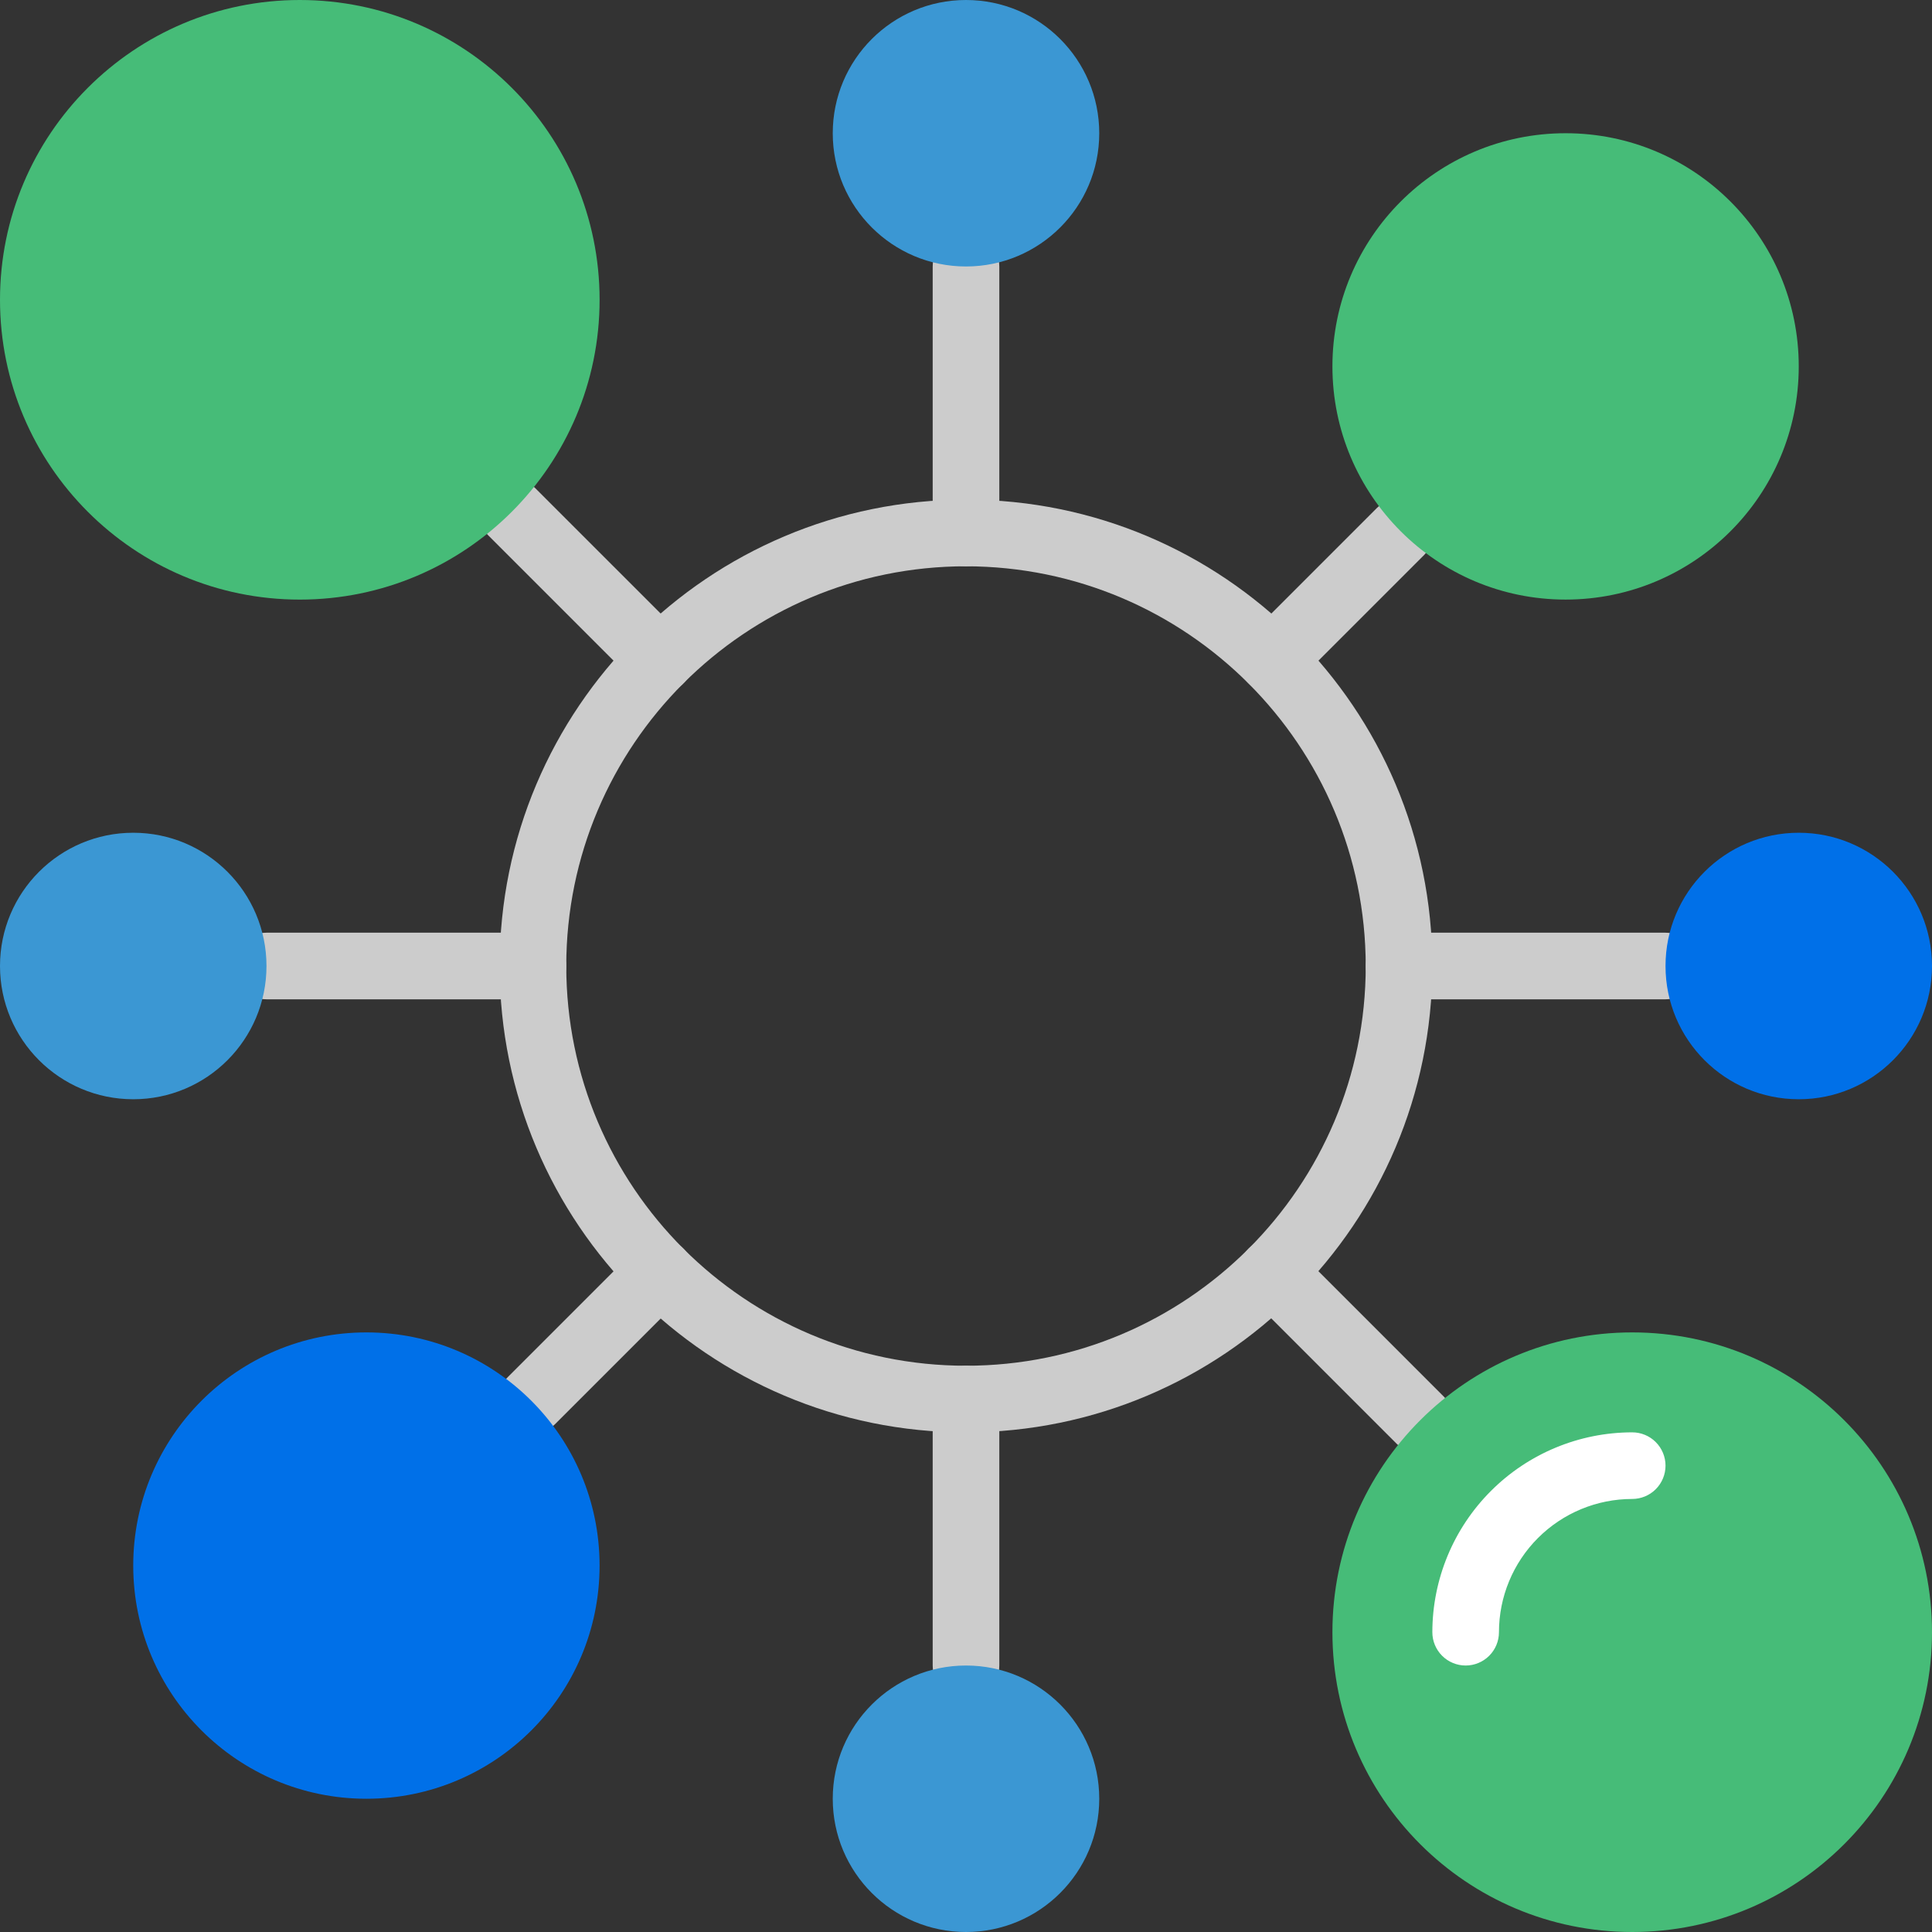
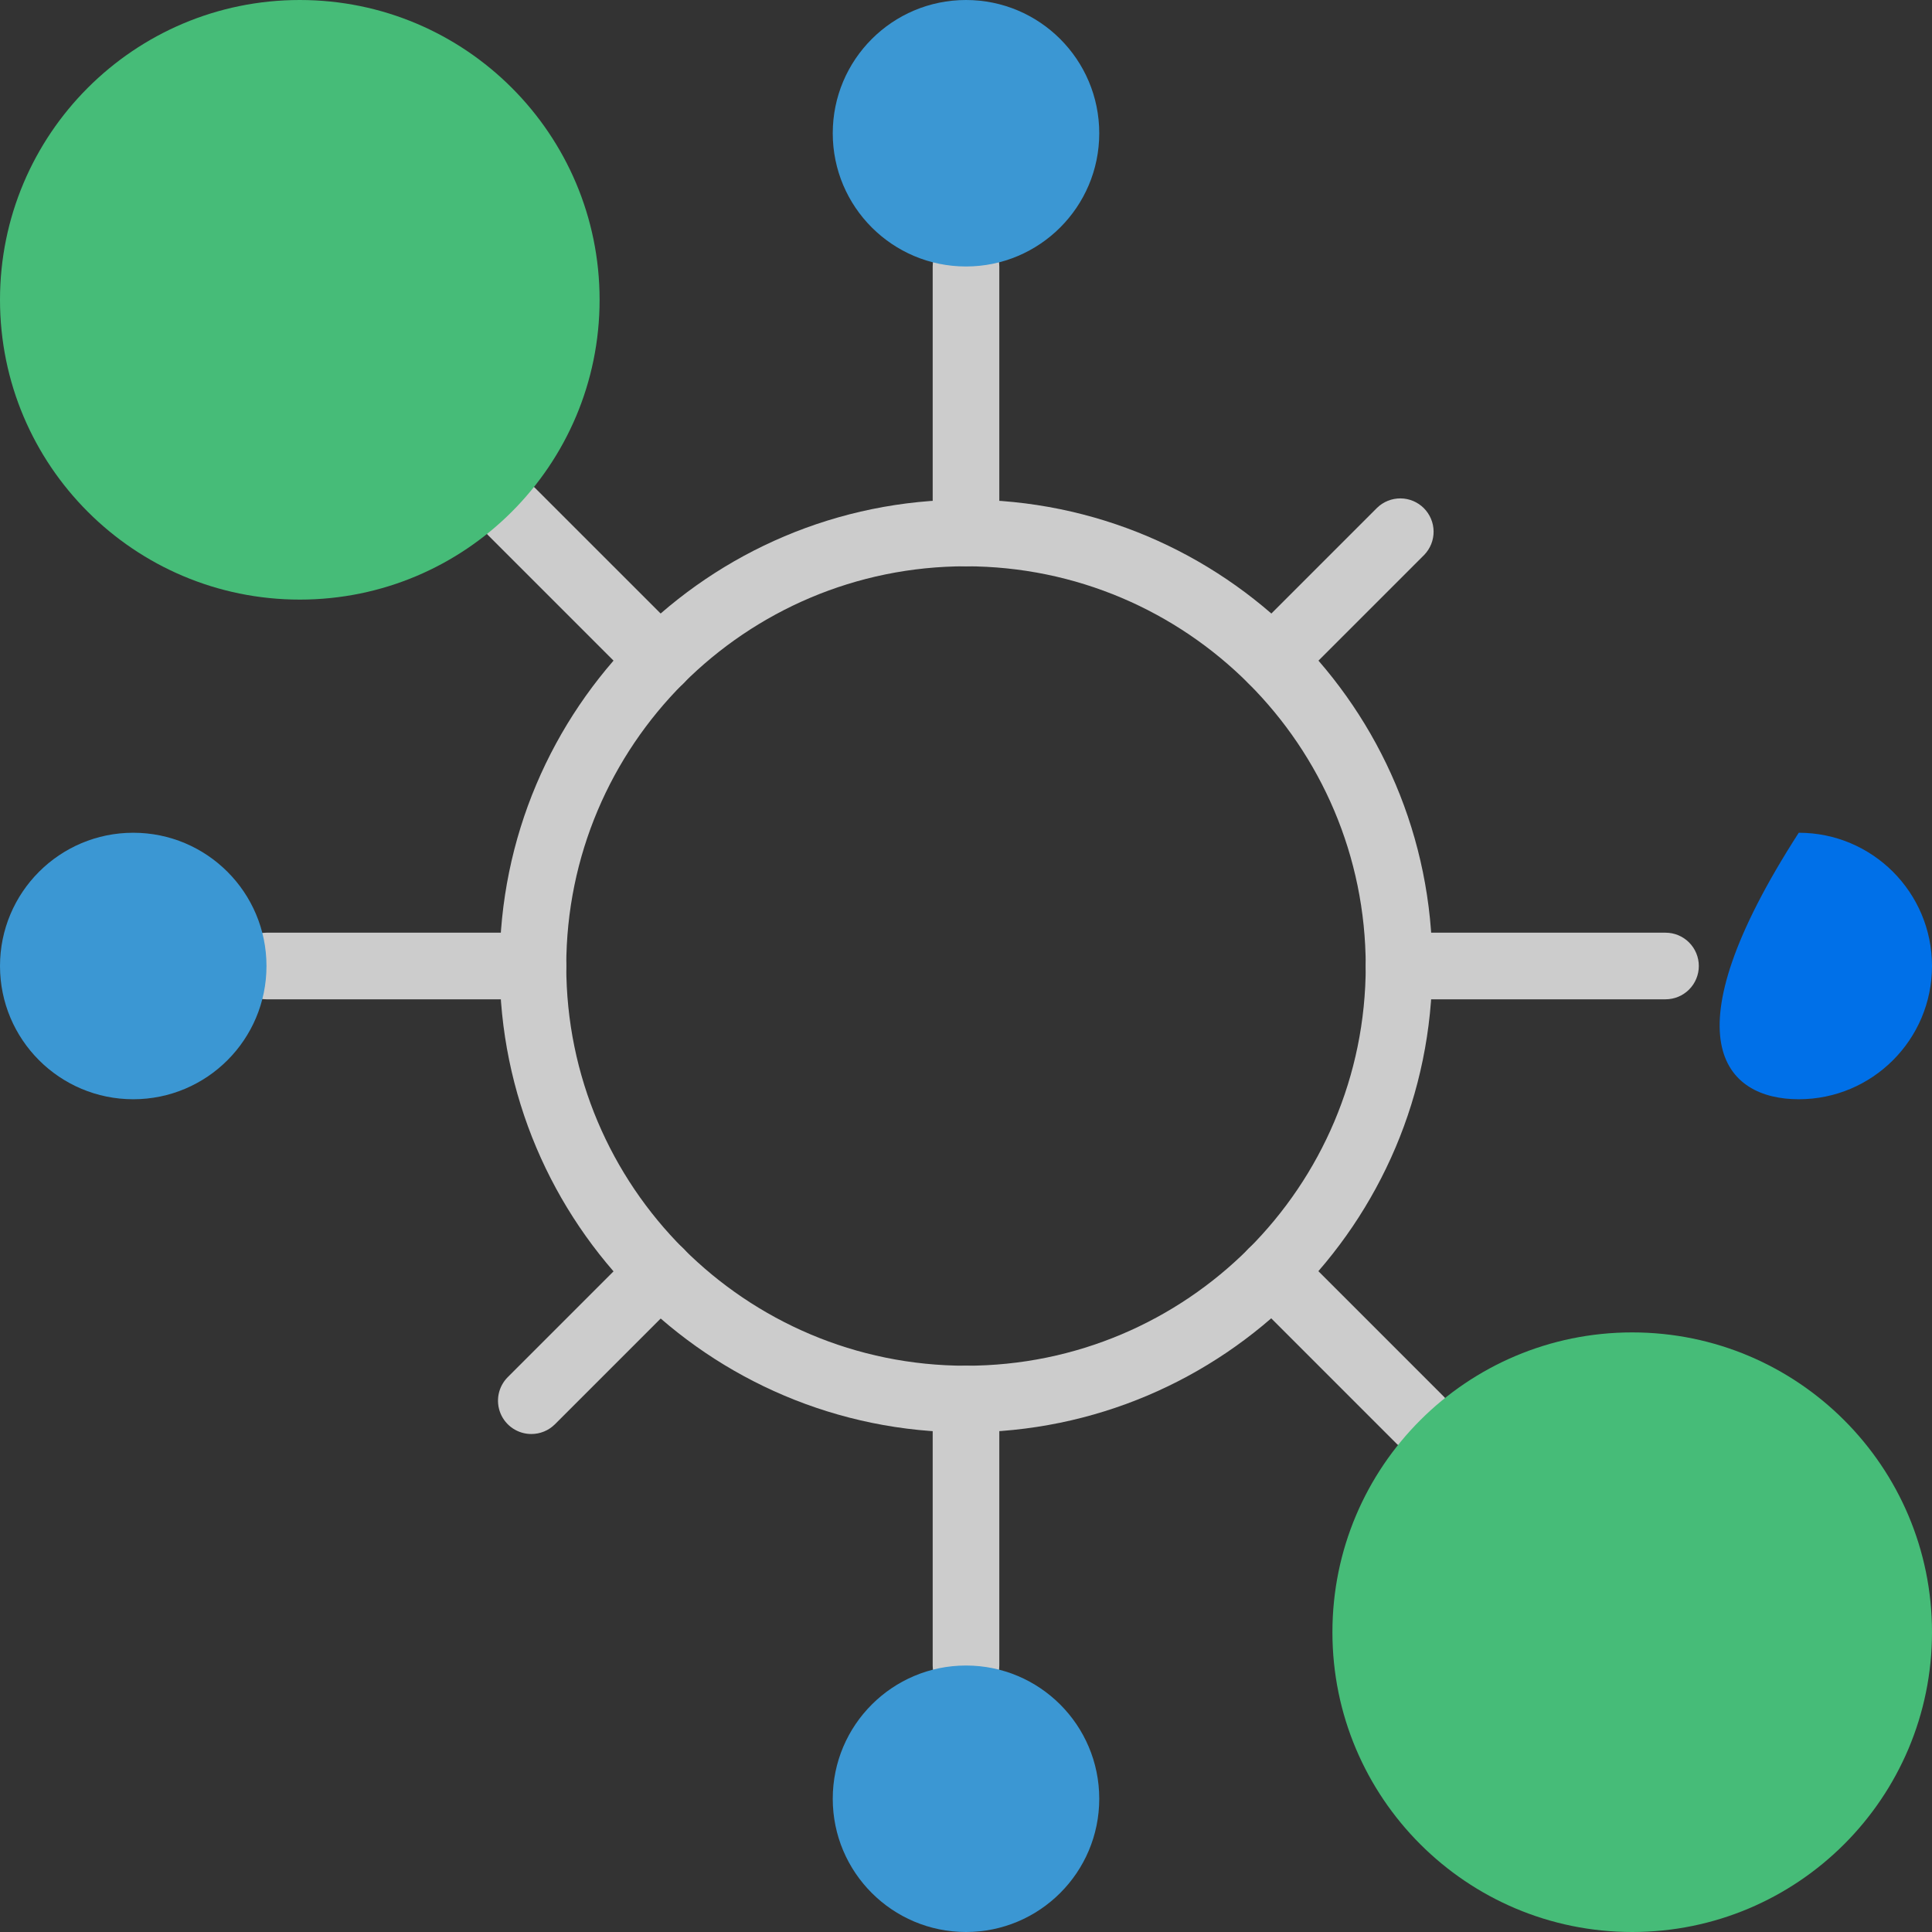
<svg xmlns="http://www.w3.org/2000/svg" width="100" height="100" viewBox="0 0 100 100" fill="none">
  <rect x="0" y="0" width="100" height="100" fill="#333333" stroke="none" />
  <path d="M27.586 51.724H13.793C13.336 51.724 12.897 51.542 12.574 51.219C12.251 50.896 12.069 50.457 12.069 50C12.069 49.543 12.251 49.104 12.574 48.781C12.897 48.457 13.336 48.276 13.793 48.276H27.586C28.043 48.276 28.482 48.457 28.805 48.781C29.129 49.104 29.31 49.543 29.31 50C29.31 50.457 29.129 50.896 28.805 51.219C28.482 51.542 28.043 51.724 27.586 51.724ZM86.207 51.724H72.414C71.956 51.724 71.518 51.542 71.195 51.219C70.871 50.896 70.689 50.457 70.689 50C70.689 49.543 70.871 49.104 71.195 48.781C71.518 48.457 71.956 48.276 72.414 48.276H86.207C86.664 48.276 87.103 48.457 87.426 48.781C87.749 49.104 87.931 49.543 87.931 50C87.931 50.457 87.749 50.896 87.426 51.219C87.103 51.542 86.664 51.724 86.207 51.724ZM50 87.931C49.543 87.931 49.104 87.749 48.781 87.426C48.457 87.103 48.276 86.664 48.276 86.207V72.414C48.276 71.956 48.457 71.518 48.781 71.195C49.104 70.871 49.543 70.689 50 70.689C50.457 70.689 50.896 70.871 51.219 71.195C51.542 71.518 51.724 71.956 51.724 72.414V86.207C51.724 86.664 51.542 87.103 51.219 87.426C50.896 87.749 50.457 87.931 50 87.931ZM50 29.31C49.543 29.31 49.104 29.129 48.781 28.805C48.457 28.482 48.276 28.043 48.276 27.586V13.793C48.276 13.336 48.457 12.897 48.781 12.574C49.104 12.251 49.543 12.069 50 12.069C50.457 12.069 50.896 12.251 51.219 12.574C51.542 12.897 51.724 13.336 51.724 13.793V27.586C51.724 28.043 51.542 28.482 51.219 28.805C50.896 29.129 50.457 29.31 50 29.31ZM34.155 35.879C33.698 35.879 33.259 35.697 32.936 35.374L25.264 27.702C25.099 27.543 24.968 27.352 24.877 27.142C24.787 26.932 24.739 26.705 24.737 26.476C24.735 26.247 24.779 26.02 24.866 25.809C24.952 25.597 25.08 25.404 25.242 25.242C25.404 25.08 25.597 24.952 25.809 24.866C26.02 24.779 26.247 24.735 26.476 24.737C26.705 24.739 26.932 24.787 27.142 24.877C27.352 24.968 27.543 25.099 27.702 25.264L35.374 32.936C35.615 33.177 35.779 33.484 35.846 33.819C35.912 34.153 35.878 34.5 35.748 34.815C35.617 35.13 35.396 35.399 35.113 35.589C34.829 35.778 34.496 35.879 34.155 35.879ZM73.517 75.241C73.06 75.241 72.621 75.059 72.298 74.736L64.626 67.064C64.302 66.74 64.121 66.301 64.122 65.843C64.122 65.385 64.304 64.946 64.628 64.623C64.952 64.3 65.391 64.118 65.849 64.119C66.307 64.12 66.746 64.302 67.069 64.626L74.741 72.298C74.982 72.539 75.147 72.847 75.213 73.181C75.279 73.515 75.245 73.862 75.115 74.177C74.984 74.492 74.763 74.761 74.48 74.951C74.197 75.14 73.863 75.241 73.522 75.241H73.517ZM65.845 35.879C65.504 35.879 65.171 35.778 64.887 35.589C64.604 35.399 64.383 35.13 64.252 34.815C64.122 34.5 64.088 34.153 64.154 33.819C64.221 33.484 64.385 33.177 64.626 32.936L71.281 26.281C71.606 25.967 72.042 25.793 72.494 25.797C72.946 25.801 73.378 25.982 73.698 26.302C74.017 26.622 74.199 27.054 74.203 27.506C74.207 27.958 74.033 28.394 73.719 28.719L67.064 35.374C66.74 35.697 66.302 35.879 65.845 35.879ZM27.5 74.224C27.159 74.224 26.826 74.123 26.542 73.933C26.259 73.744 26.038 73.475 25.907 73.16C25.777 72.845 25.743 72.498 25.809 72.164C25.876 71.829 26.04 71.522 26.281 71.281L32.936 64.626C33.26 64.302 33.699 64.121 34.157 64.122C34.615 64.122 35.053 64.304 35.377 64.628C35.7 64.952 35.881 65.391 35.881 65.849C35.88 66.307 35.698 66.746 35.374 67.069L28.719 73.724C28.395 74.046 27.956 74.225 27.5 74.224Z" fill="#CCCCCC" />
  <path d="M15.517 31.035C24.087 31.035 31.035 24.087 31.035 15.517C31.035 6.947 24.087 0 15.517 0C6.947 0 0 6.947 0 15.517C0 24.087 6.947 31.035 15.517 31.035Z" fill="#46BC78" />
  <path d="M84.483 100C93.053 100 100 93.052 100 84.483C100 75.913 93.053 68.965 84.483 68.965C75.913 68.965 68.966 75.913 68.966 84.483C68.966 93.052 75.913 100 84.483 100Z" fill="#46BC78" />
  <path d="M50 74.138C36.669 74.138 25.862 63.331 25.862 50C25.862 36.669 36.669 25.862 50 25.862C63.331 25.862 74.138 36.669 74.138 50C74.124 63.326 63.326 74.124 50 74.138ZM50 29.311C38.574 29.311 29.31 38.574 29.31 50C29.31 61.426 38.574 70.69 50 70.69C61.426 70.69 70.69 61.426 70.69 50C70.678 38.58 61.421 29.323 50 29.311Z" fill="#CCCCCC" />
  <path d="M50 13.793C53.809 13.793 56.897 10.705 56.897 6.897C56.897 3.088 53.809 0 50 0C46.191 0 43.103 3.088 43.103 6.897C43.103 10.705 46.191 13.793 50 13.793Z" fill="#3B97D3" />
  <path d="M50 100C53.809 100 56.897 96.912 56.897 93.104C56.897 89.295 53.809 86.207 50 86.207C46.191 86.207 43.103 89.295 43.103 93.104C43.103 96.912 46.191 100 50 100Z" fill="#3B97D3" />
-   <path d="M93.103 56.897C96.912 56.897 100 53.809 100 50C100 46.191 96.912 43.103 93.103 43.103C89.294 43.103 86.207 46.191 86.207 50C86.207 53.809 89.294 56.897 93.103 56.897Z" fill="#0070E8" />
+   <path d="M93.103 56.897C96.912 56.897 100 53.809 100 50C100 46.191 96.912 43.103 93.103 43.103C86.207 53.809 89.294 56.897 93.103 56.897Z" fill="#0070E8" />
  <path d="M6.897 56.897C10.705 56.897 13.793 53.809 13.793 50C13.793 46.191 10.705 43.103 6.897 43.103C3.088 43.103 0 46.191 0 50C0 53.809 3.088 56.897 6.897 56.897Z" fill="#3B97D3" />
-   <path d="M81.034 31.034C87.7 31.034 93.103 25.631 93.103 18.965C93.103 12.3 87.7 6.896 81.034 6.896C74.369 6.896 68.966 12.3 68.966 18.965C68.966 25.631 74.369 31.034 81.034 31.034Z" fill="#46BC78" />
-   <path d="M18.965 93.103C25.631 93.103 31.034 87.7 31.034 81.034C31.034 74.369 25.631 68.965 18.965 68.965C12.3 68.965 6.896 74.369 6.896 81.034C6.896 87.7 12.3 93.103 18.965 93.103Z" fill="#0070E8" />
-   <path d="M75.862 86.207C75.405 86.207 74.966 86.025 74.643 85.702C74.32 85.378 74.138 84.94 74.138 84.483C74.141 81.74 75.231 79.11 77.171 77.171C79.11 75.231 81.74 74.14 84.483 74.138C84.94 74.138 85.379 74.319 85.702 74.643C86.025 74.966 86.207 75.405 86.207 75.862C86.207 76.319 86.025 76.758 85.702 77.081C85.379 77.404 84.94 77.586 84.483 77.586C82.654 77.586 80.9 78.313 79.606 79.606C78.313 80.899 77.586 82.653 77.586 84.483C77.586 84.94 77.405 85.378 77.081 85.702C76.758 86.025 76.319 86.207 75.862 86.207Z" fill="white" />
</svg>